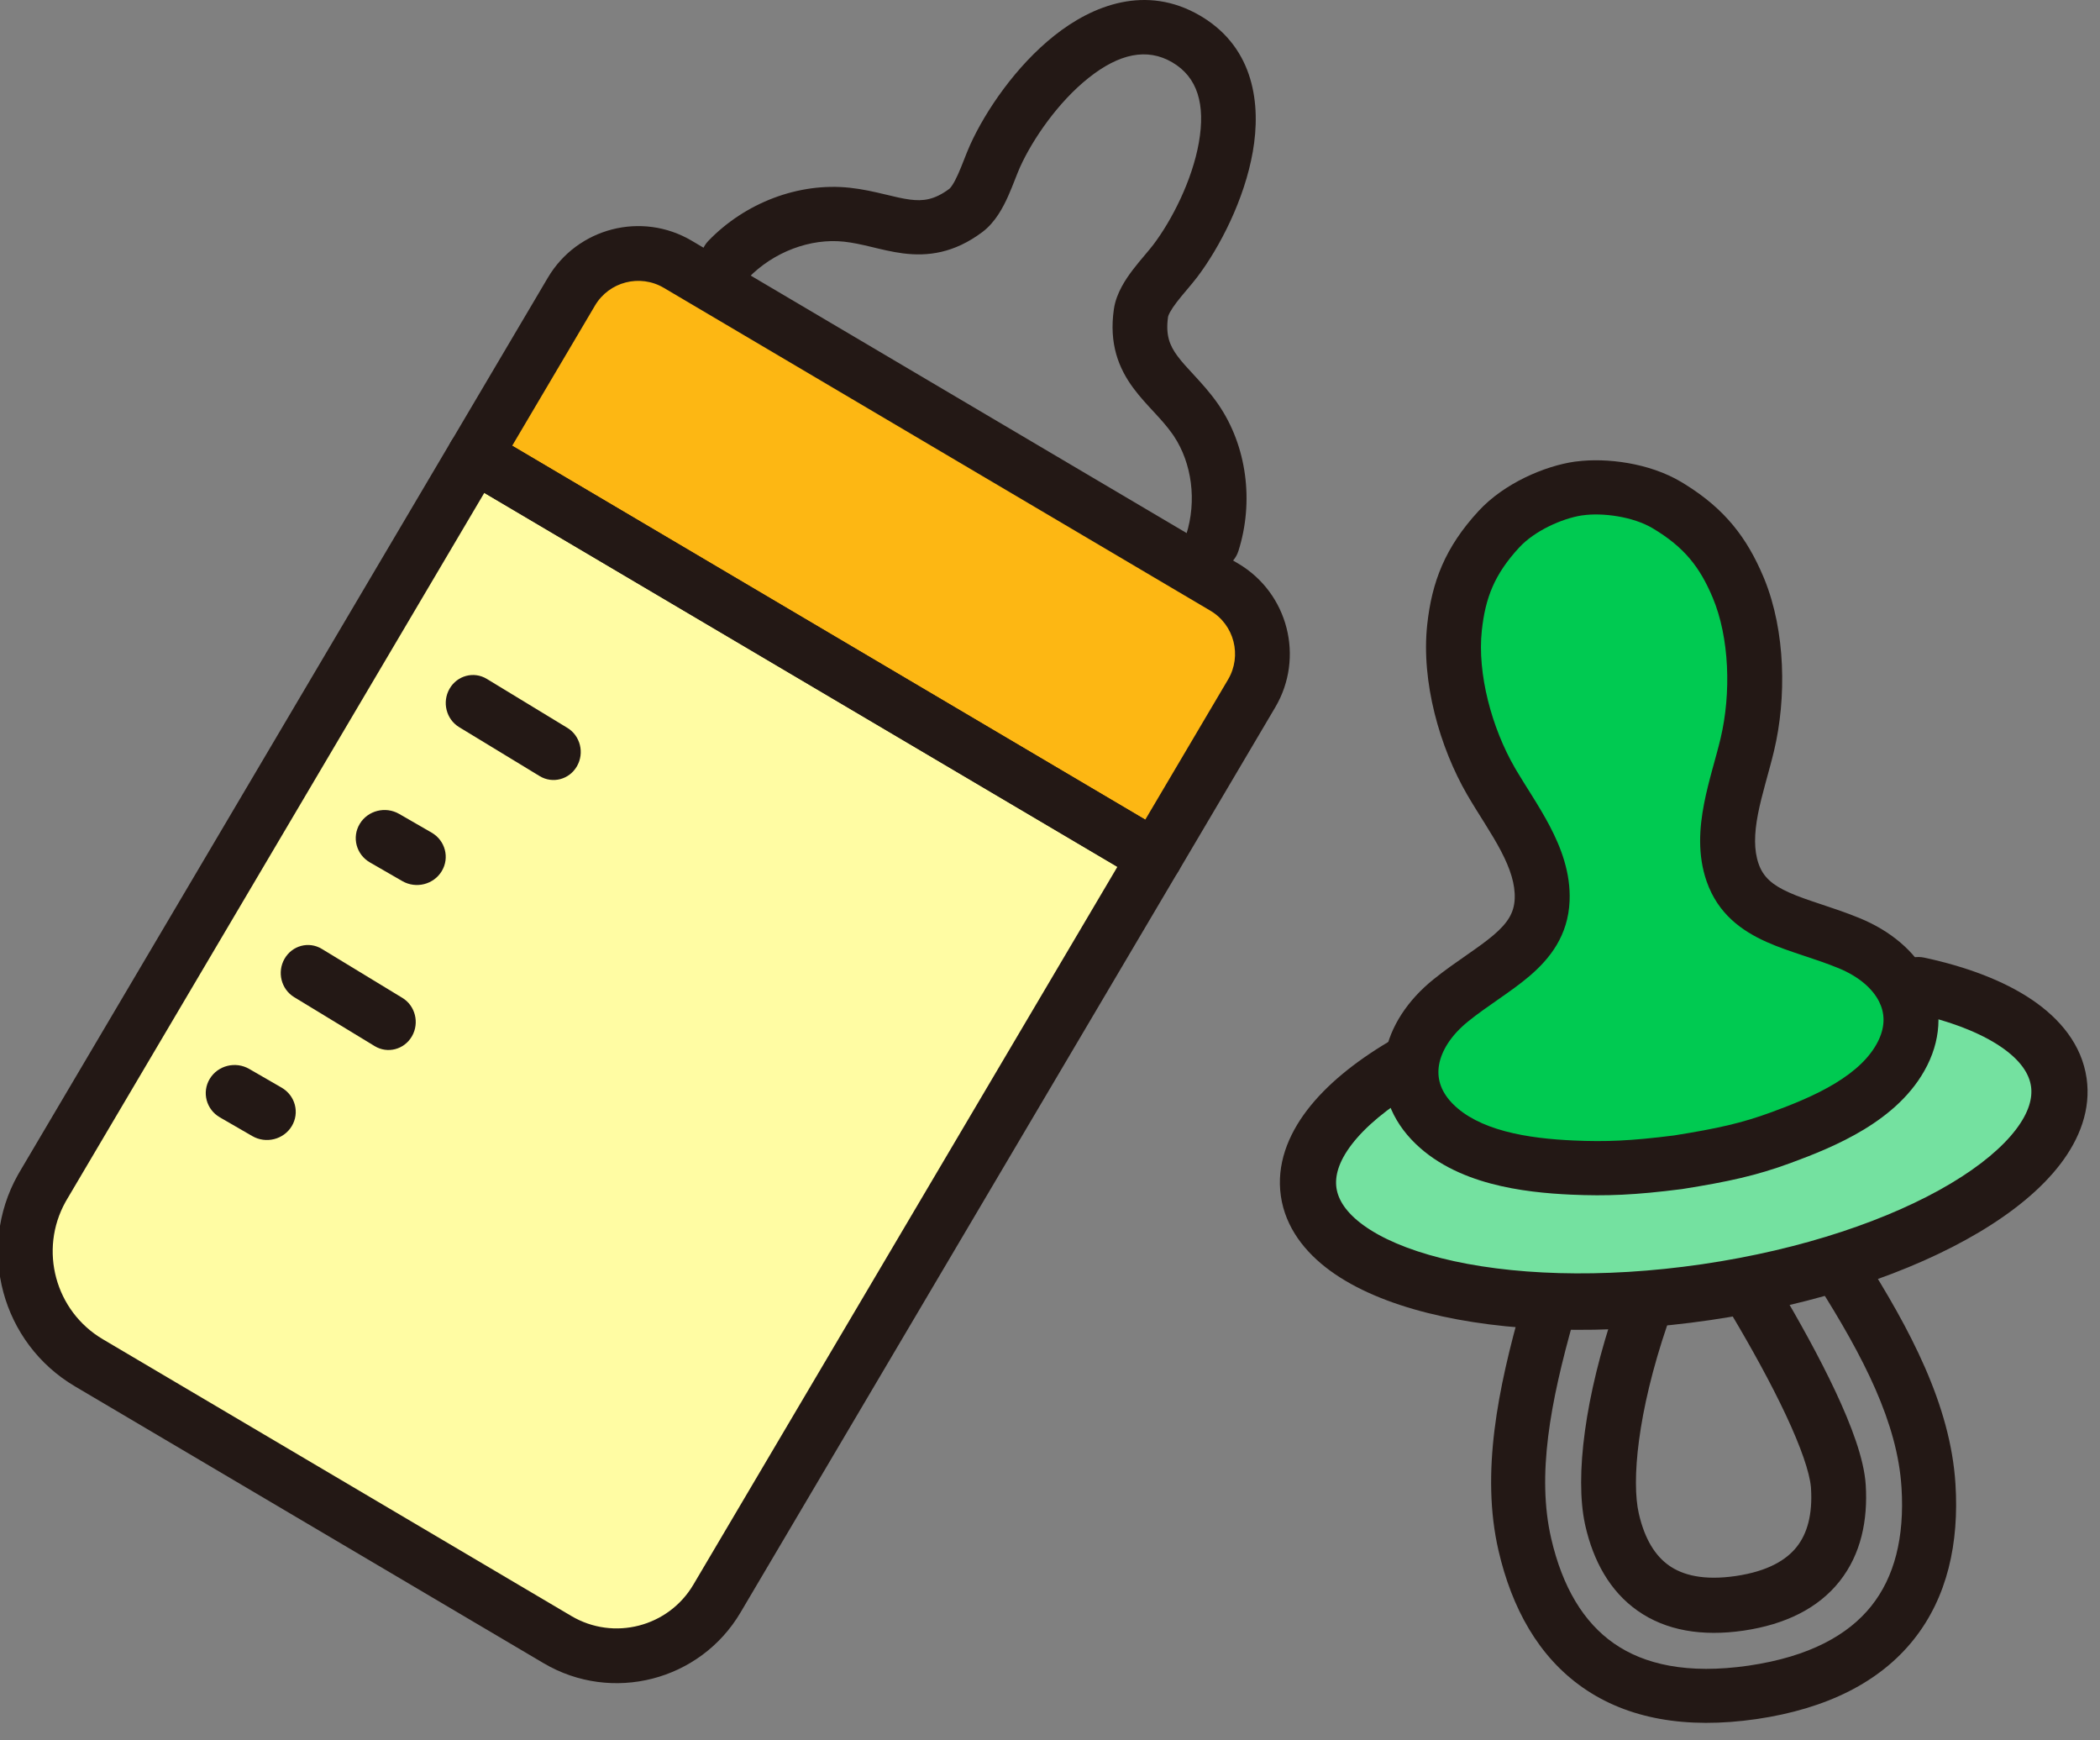
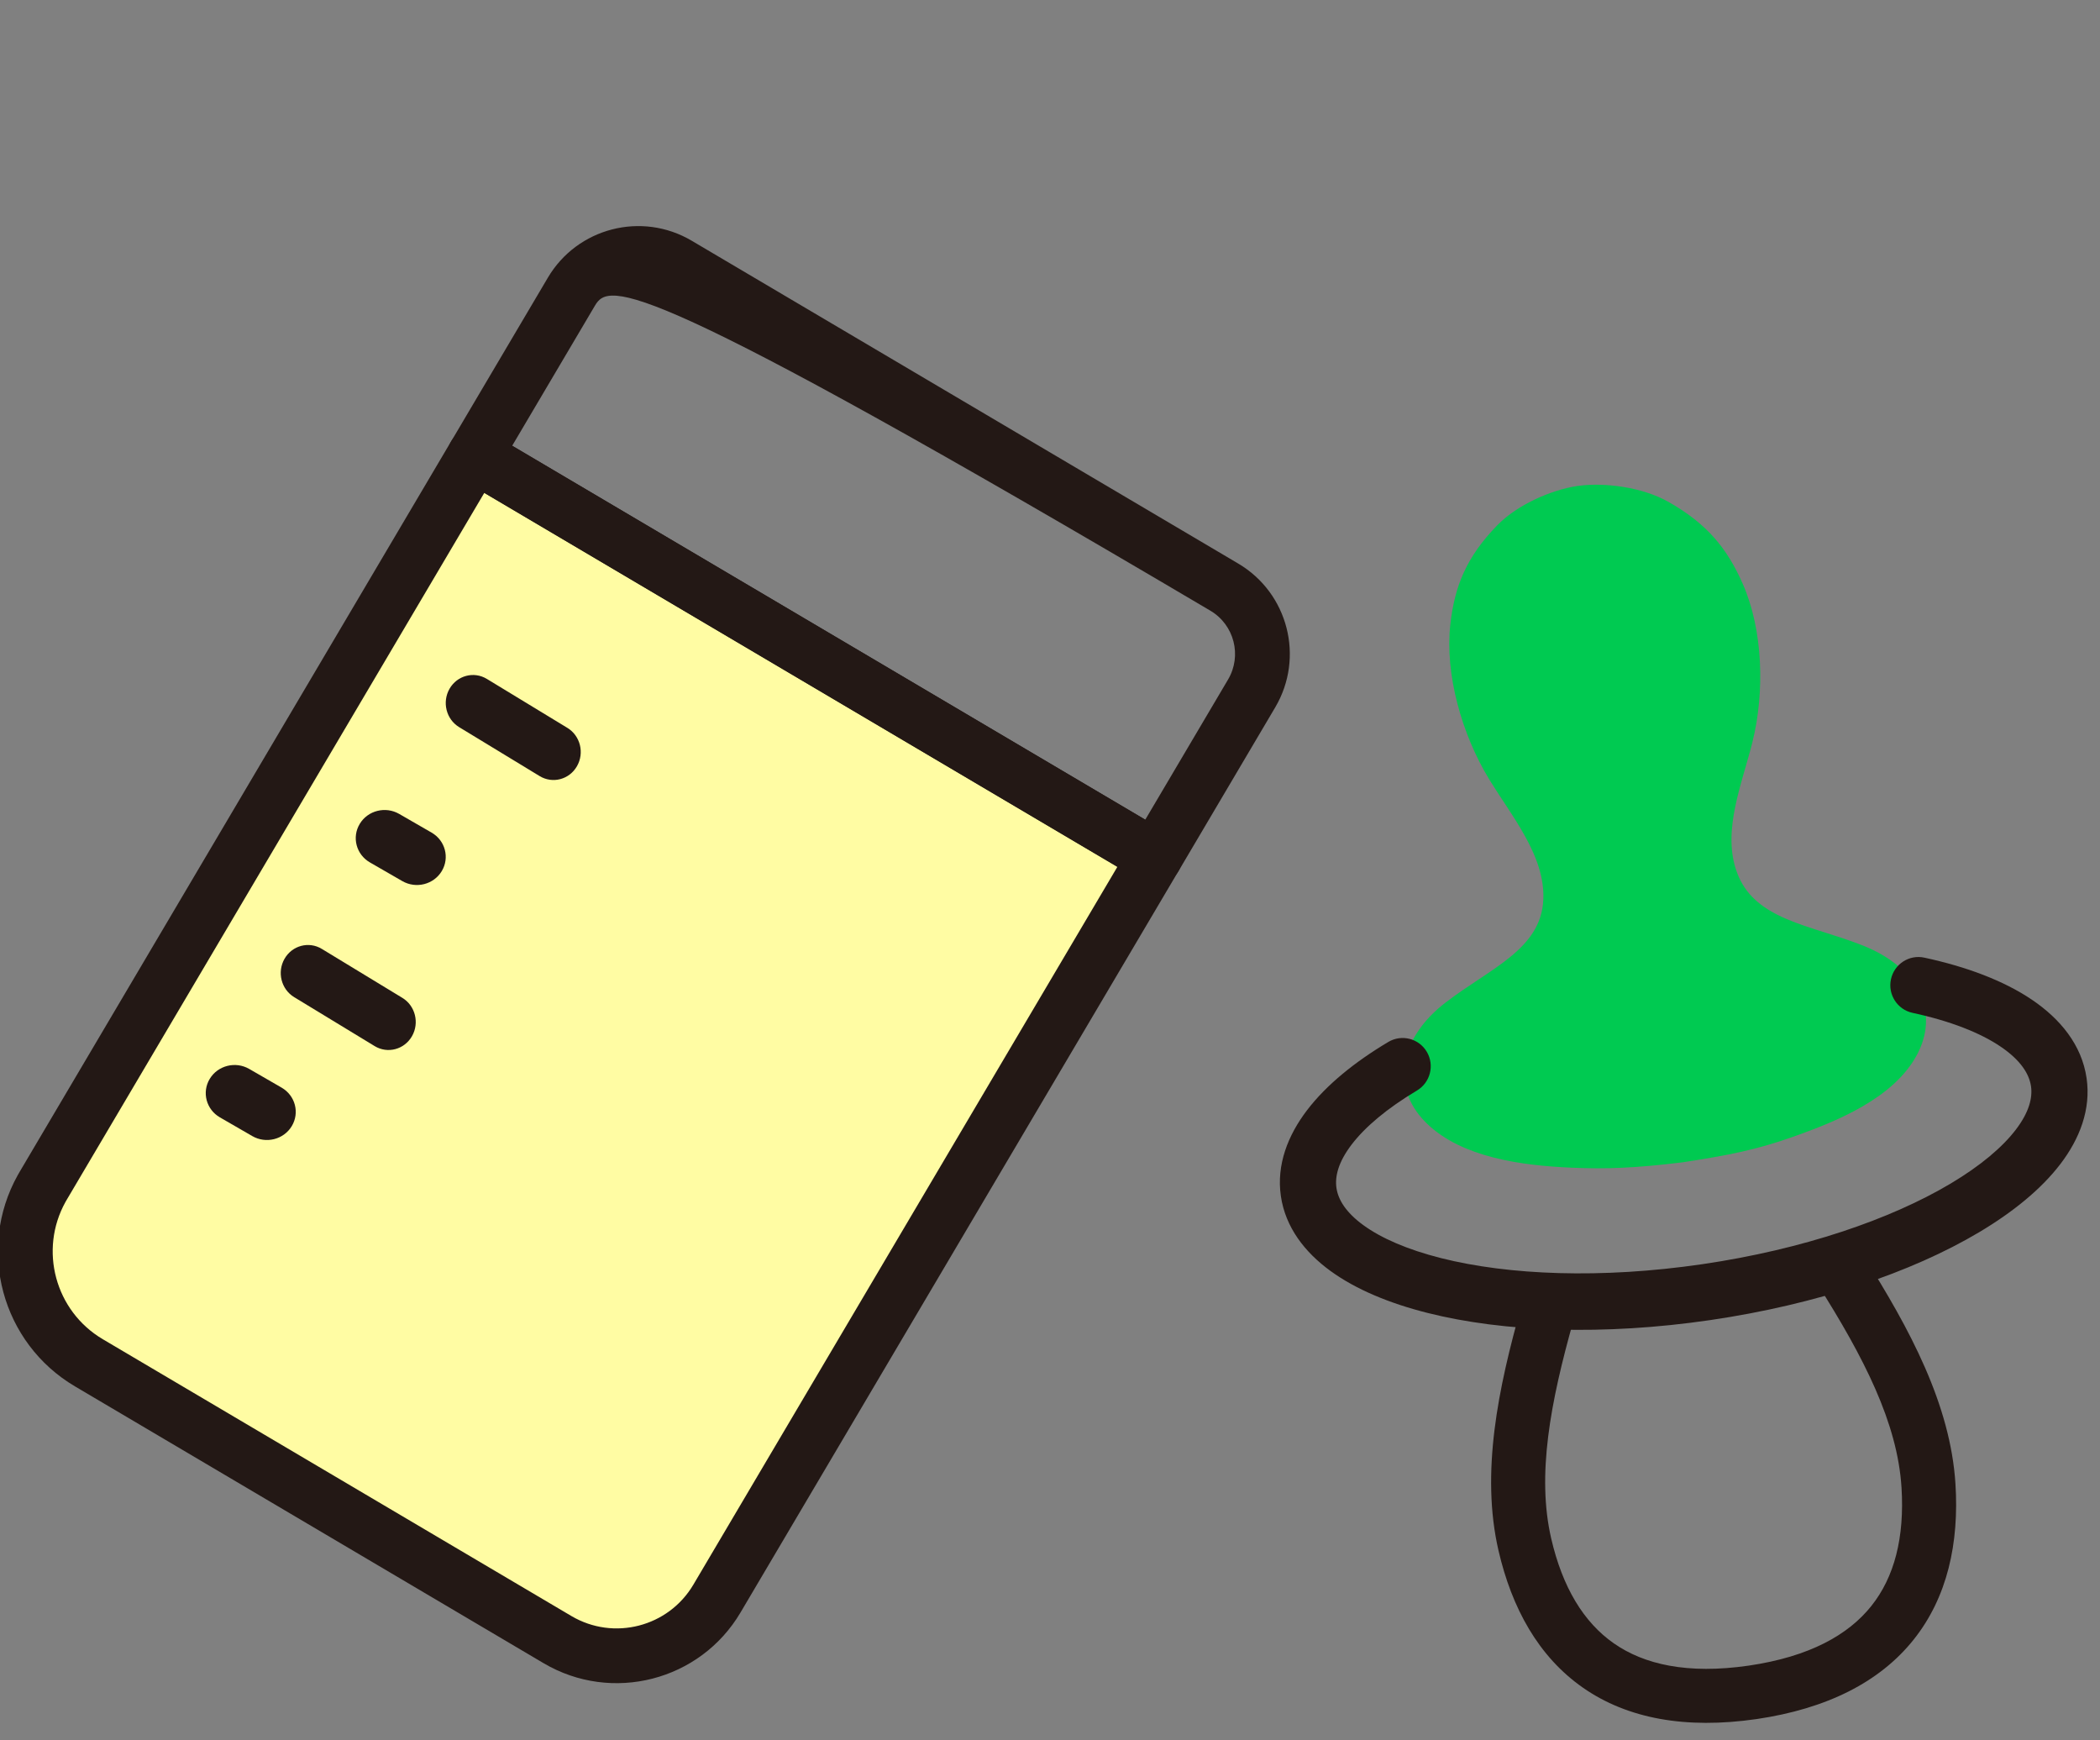
<svg xmlns="http://www.w3.org/2000/svg" width="169" height="140" viewBox="0 0 169 140" fill="none">
  <rect x="0" y="0" width="169" height="140" fill="#808080" stroke="none" />
  <g clip-path="url(#clip0_10176_10316)">
-     <path d="M114.092 84.927C113.542 86.794 113.939 88.728 115.465 90.359C118.221 93.305 123.09 93.924 126.772 94.095C129.474 94.222 131.622 94.142 135.278 93.687C138.916 93.119 140.981 92.671 143.563 91.743C147.029 90.498 151.567 88.633 153.409 85.043C154.447 83.019 154.272 81.012 153.173 79.348C153.315 79.243 153.431 79.283 153.431 79.283C159.717 80.615 163.915 83.226 164.403 86.718C165.321 93.265 152.845 100.427 136.538 102.71C120.231 104.993 106.266 101.537 105.348 94.987C104.889 91.714 107.781 88.287 112.821 85.393C112.821 85.393 113.443 85.05 114.088 84.923L114.092 84.927Z" fill="#74E1A0" />
    <path d="M127.18 40.08C128.14 39.949 129.316 39.98 130.468 40.166C131.617 40.351 132.815 40.702 133.793 41.259H133.792L133.794 41.26C136.695 42.91 138.148 44.701 139.32 47.344C140.879 50.856 141.01 55.649 140.059 59.463L140.06 59.464C139.854 60.287 139.603 61.127 139.348 62.023C139.096 62.905 138.842 63.829 138.654 64.76C138.304 66.495 138.156 68.352 138.717 70.161L138.839 70.522L139.006 70.939C139.895 72.963 141.554 74.083 143.404 74.872C144.365 75.282 145.412 75.617 146.432 75.94C147.472 76.271 148.503 76.595 149.533 77C151.491 77.769 152.833 78.912 153.499 80.166C154.13 81.355 154.206 82.738 153.487 84.202L153.483 84.213L152.59 83.762L153.482 84.213L153.425 84.327C153.423 84.332 153.42 84.337 153.418 84.341C152.603 85.897 151.146 87.139 149.368 88.167C147.811 89.067 146.076 89.764 144.447 90.351L143.757 90.595C141.154 91.505 139.071 91.949 135.275 92.528C135.265 92.53 135.255 92.531 135.245 92.532C131.462 92.99 129.272 93.069 126.504 92.952L126.503 92.951C124.586 92.868 122.434 92.677 120.428 92.162C118.481 91.662 116.764 90.881 115.525 89.68L115.518 89.673L115.416 89.572C115.413 89.569 115.41 89.565 115.406 89.561C114.205 88.338 113.82 86.957 114.075 85.592C114.335 84.2 115.282 82.734 116.933 81.465C117.799 80.799 118.69 80.21 119.586 79.615C120.465 79.031 121.365 78.43 122.16 77.781C123.789 76.451 125.092 74.826 125.199 72.422V72.421C125.29 70.392 124.551 68.52 123.629 66.842C123.166 65.999 122.642 65.181 122.132 64.402C121.679 63.711 121.243 63.059 120.845 62.42L120.842 62.415L120.678 62.148L120.674 62.143C118.61 58.747 117.285 54.118 117.713 50.33V50.329C118.037 47.475 118.89 45.358 121.182 42.99L121.183 42.989C122.667 41.453 125.219 40.375 127.063 40.094C127.082 40.091 127.101 40.089 127.119 40.087C127.153 40.084 127.168 40.082 127.18 40.08Z" fill="#00CA51" stroke="#00CA51" stroke-width="2" stroke-linecap="round" stroke-linejoin="round" />
-     <path d="M126.88 37.128C129.283 36.82 132.728 37.243 135.296 38.777L135.613 38.97C138.844 40.975 140.594 43.292 141.902 46.385L141.986 46.585C143.707 50.814 143.774 56.184 142.77 60.404C142.56 61.286 142.301 62.2 142.073 63.036C141.839 63.897 141.628 64.71 141.475 65.501C141.167 67.099 141.143 68.399 141.526 69.502C141.896 70.562 142.616 71.202 143.99 71.816C144.71 72.138 145.53 72.417 146.517 72.745C147.471 73.063 148.564 73.422 149.67 73.878C152.103 74.88 154.097 76.505 155.172 78.627C156.276 80.806 156.301 83.312 155.105 85.707C153.944 88.032 151.978 89.682 149.998 90.882C148.014 92.085 145.847 92.935 144.096 93.577C141.327 94.593 139.104 95.075 135.405 95.666C135.381 95.67 135.358 95.673 135.334 95.676C131.574 96.155 129.297 96.247 126.442 96.121H126.439C124.534 96.034 122.204 95.829 119.945 95.221C117.693 94.615 115.343 93.564 113.567 91.668C111.731 89.708 111.03 87.301 111.458 84.902C111.874 82.567 113.315 80.449 115.356 78.803C116.285 78.054 117.23 77.401 118.053 76.828C118.903 76.235 119.609 75.738 120.206 75.227C121.345 74.252 121.849 73.437 121.897 72.317C121.947 71.151 121.548 69.912 120.791 68.467C120.416 67.752 119.979 67.033 119.505 66.274C119.045 65.537 118.532 64.734 118.076 63.948L118.075 63.947C115.858 60.122 114.362 54.849 114.856 50.266C115.228 46.825 116.289 44.043 118.993 41.112C121.053 38.877 124.321 37.49 126.731 37.144C126.78 37.137 126.83 37.132 126.88 37.128ZM133.007 42.508C131.42 41.56 128.96 41.235 127.367 41.464C127.336 41.468 127.304 41.472 127.272 41.475C125.687 41.728 123.487 42.719 122.264 44.047L122.262 44.048C120.258 46.221 119.536 48.106 119.252 50.728C118.877 54.205 120.048 58.563 121.912 61.781L122.068 62.046C122.436 62.665 122.836 63.292 123.27 63.987C123.752 64.76 124.263 65.596 124.718 66.464C125.62 68.186 126.411 70.228 126.314 72.5C126.196 75.276 124.74 77.12 123.103 78.521C122.312 79.198 121.426 79.817 120.603 80.391C119.752 80.984 118.941 81.546 118.154 82.18C116.729 83.329 116.004 84.582 115.812 85.657C115.632 86.669 115.882 87.713 116.813 88.708L116.909 88.808C117.915 89.831 119.36 90.543 121.109 91.014C122.906 91.498 124.86 91.683 126.642 91.764C129.192 91.877 131.205 91.803 134.729 91.356C138.281 90.787 140.18 90.36 142.555 89.489C144.263 88.863 146.089 88.133 147.684 87.166C149.284 86.196 150.487 85.086 151.139 83.78L151.193 83.667C151.74 82.5 151.668 81.467 151.217 80.576C150.722 79.599 149.664 78.601 147.967 77.902C147.031 77.517 146.09 77.206 145.103 76.877C144.148 76.559 143.119 76.215 142.164 75.788C140.19 74.905 138.261 73.546 137.345 70.918L137.344 70.917C136.597 68.767 136.766 66.589 137.133 64.686C137.318 63.725 137.565 62.781 137.803 61.905C138.049 61.004 138.278 60.2 138.466 59.408C139.324 55.801 139.189 51.294 137.823 48.065C136.794 45.633 135.556 44.029 133.008 42.509L133.007 42.508Z" fill="#231815" />
    <path d="M152.176 78.796C152.438 77.569 153.64 76.788 154.861 77.051C158.252 77.782 161.243 78.899 163.514 80.432C165.786 81.966 167.533 84.063 167.921 86.749H167.921C168.285 89.266 167.359 91.634 165.808 93.663C164.263 95.684 161.991 97.528 159.273 99.145C153.826 102.387 146.185 104.963 137.632 106.214C129.079 107.466 121.024 107.185 114.884 105.638C111.82 104.866 109.119 103.75 107.065 102.255C105.004 100.754 103.444 98.749 103.079 96.233L103.079 96.231C102.715 93.715 103.643 91.347 105.193 89.318C106.738 87.297 109.01 85.453 111.727 83.834C112.801 83.194 114.188 83.551 114.825 84.63C115.461 85.709 115.106 87.103 114.032 87.743C111.615 89.183 109.857 90.675 108.778 92.086C107.706 93.489 107.418 94.65 107.552 95.579C107.687 96.508 108.292 97.538 109.717 98.575C111.15 99.618 113.259 100.544 115.984 101.231C121.423 102.601 128.864 102.905 136.981 101.718C145.097 100.531 152.144 98.108 156.969 95.236C159.387 93.797 161.145 92.306 162.223 90.895C163.295 89.493 163.582 88.332 163.448 87.403L163.447 87.402C163.305 86.415 162.625 85.306 160.993 84.204C159.359 83.1 156.967 82.152 153.912 81.493C152.692 81.23 151.915 80.022 152.176 78.796Z" fill="#231815" />
    <path d="M146.948 100.337C147.964 99.695 149.308 99.997 149.95 101.011C153.682 106.901 156.968 113.007 157.368 119.399C157.668 124.156 156.721 128.515 154.002 131.924C151.277 135.339 147.023 137.486 141.35 138.318L141.345 138.318C135.669 139.138 130.98 138.291 127.393 135.793C123.814 133.3 121.663 129.391 120.591 124.747V124.746C119.154 118.506 120.555 111.718 122.456 105.008C122.783 103.853 123.986 103.182 125.142 103.509C126.298 103.835 126.97 105.037 126.643 106.191C124.752 112.867 123.665 118.704 124.831 123.771C125.743 127.721 127.448 130.533 129.882 132.228C132.308 133.918 135.789 134.729 140.722 134.017C145.652 133.294 148.756 131.526 150.599 129.215C152.449 126.897 153.281 123.717 153.026 119.673L153.025 119.672C152.701 114.482 149.99 109.201 146.273 103.335C145.631 102.321 145.933 100.979 146.948 100.337Z" fill="#231815" />
-     <path d="M140.116 102.729C141.161 102.1 142.516 102.442 143.142 103.494C144.768 106.227 146.431 109.224 147.721 111.976C148.966 114.635 150.015 117.372 150.147 119.472L150.147 119.474C150.324 122.321 149.768 125.051 148.047 127.225C146.32 129.406 143.675 130.704 140.326 131.198L140.322 131.199C136.972 131.686 134.069 131.2 131.795 129.604C129.529 128.014 128.222 125.556 127.585 122.775L127.546 122.595C126.738 118.766 127.543 112.374 130.006 105.156C130.401 103.997 131.656 103.38 132.809 103.778C133.961 104.176 134.575 105.438 134.179 106.598C131.761 113.685 131.294 119.198 131.885 121.778L131.885 121.778C132.36 123.85 133.214 125.188 134.32 125.963C135.417 126.733 137.093 127.183 139.69 126.805C142.284 126.422 143.763 125.51 144.595 124.458C145.434 123.399 145.875 121.873 145.743 119.753L145.735 119.641C145.626 118.455 144.938 116.449 143.729 113.869C142.526 111.3 140.943 108.442 139.356 105.774C138.73 104.722 139.07 103.359 140.116 102.729Z" fill="#231815" />
-     <path d="M92.54 68.793L38.286 36.519L45.505 23.904C47.363 20.659 51.455 19.552 54.623 21.437L98.273 47.401C100.959 48.998 101.857 52.509 100.281 55.26L92.536 68.79L92.54 68.793Z" fill="#FDB713" />
    <path d="M3 96.5L38.5 37.5L92.5 69L57.5 130L51.5 133L45 131.5L4.5 107L2 104L3 96.5Z" fill="#FFFCA3" />
    <path d="M1.587 94.274L36.3 35.519L36.36 35.423C37.003 34.45 38.303 34.143 39.318 34.742L94.06 67.072C95.108 67.691 95.456 69.041 94.837 70.089L59.593 129.742C56.344 135.24 49.245 137.067 43.745 133.819L6.032 111.546C0.133 108.063 -1.892 100.51 1.425 94.556L1.587 94.274ZM5.275 96.698C3.118 100.571 4.436 105.487 8.273 107.753L45.986 130.026C49.391 132.036 53.788 130.905 55.799 127.501L89.922 69.745L38.974 39.656L5.381 96.515L5.275 96.698Z" fill="#231815" />
-     <path d="M98.831 54.672C99.966 52.752 99.327 50.271 97.406 49.136L53.42 23.159C51.499 22.025 49.018 22.663 47.883 24.584L41.219 35.863L92.167 65.951L98.831 54.672ZM94.841 70.089C94.222 71.136 92.871 71.484 91.823 70.865L37.081 38.536C36.033 37.917 35.685 36.566 36.304 35.519L44.089 22.343C46.461 18.327 51.645 16.994 55.661 19.366L99.647 45.343C103.664 47.715 104.998 52.897 102.625 56.913L94.841 70.089Z" fill="#231815" />
-     <path d="M84.855 2.861C87.935 0.416 92.239 -1.28 96.578 1.259L96.779 1.379C100.935 3.939 101.485 8.41 100.822 12.201C100.147 16.059 98.158 19.909 96.331 22.317L96.329 22.319C96.068 22.661 95.758 23.026 95.489 23.345C95.203 23.683 94.939 23.997 94.7 24.31C94.46 24.624 94.279 24.894 94.155 25.123C94.095 25.235 94.056 25.323 94.031 25.39C94.019 25.422 94.011 25.447 94.007 25.464C94.004 25.473 94.003 25.479 94.002 25.484C94.001 25.488 94.001 25.49 94.001 25.49C93.786 26.985 94.147 27.819 94.761 28.65C95.124 29.142 95.562 29.609 96.142 30.237C96.692 30.833 97.343 31.546 97.943 32.392L98.054 32.551C100.349 35.901 100.923 40.367 99.662 44.336C99.296 45.485 98.06 46.123 96.9 45.761C95.74 45.399 95.096 44.174 95.461 43.025C96.331 40.288 95.914 37.276 94.481 35.107L94.339 34.9C93.918 34.306 93.44 33.775 92.892 33.182C92.374 32.621 91.744 31.954 91.206 31.225C90.017 29.615 89.24 27.657 89.641 24.871L89.642 24.868C89.831 23.563 90.621 22.421 91.188 21.678C91.501 21.269 91.831 20.877 92.111 20.546C92.406 20.196 92.632 19.928 92.81 19.695C94.304 17.726 95.949 14.506 96.482 11.457C97.017 8.401 96.378 6.208 94.339 5.016L94.338 5.015C92.299 3.822 90.052 4.326 87.609 6.265C85.17 8.2 83.117 11.182 82.096 13.43L82.096 13.431C81.975 13.696 81.848 14.021 81.681 14.447C81.523 14.849 81.337 15.324 81.126 15.793C80.744 16.642 80.115 17.88 79.051 18.675L79.049 18.677C76.779 20.37 74.672 20.64 72.674 20.386C71.77 20.271 70.877 20.047 70.132 19.868C69.344 19.68 68.644 19.522 67.916 19.444H67.914C65.239 19.156 62.255 20.249 60.189 22.395C59.35 23.267 57.956 23.299 57.076 22.468C56.196 21.636 56.163 20.256 57.002 19.384C59.949 16.324 64.26 14.662 68.389 15.107C69.428 15.218 70.373 15.438 71.165 15.627C72.001 15.827 72.625 15.982 73.236 16.059C74.267 16.19 75.179 16.101 76.398 15.193C76.398 15.193 76.398 15.193 76.399 15.192C76.4 15.191 76.401 15.19 76.403 15.189C76.406 15.186 76.411 15.181 76.418 15.175C76.431 15.163 76.449 15.145 76.472 15.119C76.519 15.065 76.578 14.989 76.647 14.882C76.79 14.664 76.941 14.377 77.102 14.017C77.263 13.659 77.414 13.278 77.576 12.866C77.728 12.479 77.901 12.032 78.08 11.639C79.328 8.892 81.77 5.309 84.855 2.861Z" fill="#231815" />
+     <path d="M98.831 54.672C99.966 52.752 99.327 50.271 97.406 49.136C51.499 22.025 49.018 22.663 47.883 24.584L41.219 35.863L92.167 65.951L98.831 54.672ZM94.841 70.089C94.222 71.136 92.871 71.484 91.823 70.865L37.081 38.536C36.033 37.917 35.685 36.566 36.304 35.519L44.089 22.343C46.461 18.327 51.645 16.994 55.661 19.366L99.647 45.343C103.664 47.715 104.998 52.897 102.625 56.913L94.841 70.089Z" fill="#231815" />
    <path d="M36.177 55.418C36.793 54.346 38.136 53.991 39.178 54.624L45.66 58.564C46.702 59.198 47.047 60.58 46.431 61.651C45.816 62.723 44.472 63.078 43.43 62.445L36.949 58.505C35.907 57.871 35.562 56.489 36.177 55.418Z" fill="#231815" />
    <path d="M28.951 66.288C29.601 65.21 31.022 64.852 32.124 65.487L34.731 66.99C35.834 67.625 36.2 69.014 35.55 70.092C34.9 71.17 33.48 71.528 32.377 70.893L29.77 69.39C28.667 68.754 28.301 67.365 28.951 66.288Z" fill="#231815" />
    <path d="M22.899 77.141C23.514 76.07 24.858 75.715 25.899 76.348L32.381 80.288C33.423 80.921 33.768 82.304 33.153 83.375C32.537 84.447 31.193 84.802 30.152 84.169L23.67 80.228C22.628 79.595 22.283 78.213 22.899 77.141Z" fill="#231815" />
    <path d="M16.881 86.802C17.532 85.725 18.953 85.369 20.055 86.005L22.662 87.51C23.764 88.147 24.129 89.535 23.478 90.612C22.827 91.688 21.406 92.045 20.304 91.409L17.697 89.903C16.595 89.267 16.229 87.878 16.881 86.802Z" fill="#231815" />
  </g>
  <defs>
    <clipPath id="clip0_10176_10316">
      <rect width="169" height="140" fill="white" />
    </clipPath>
  </defs>
</svg>